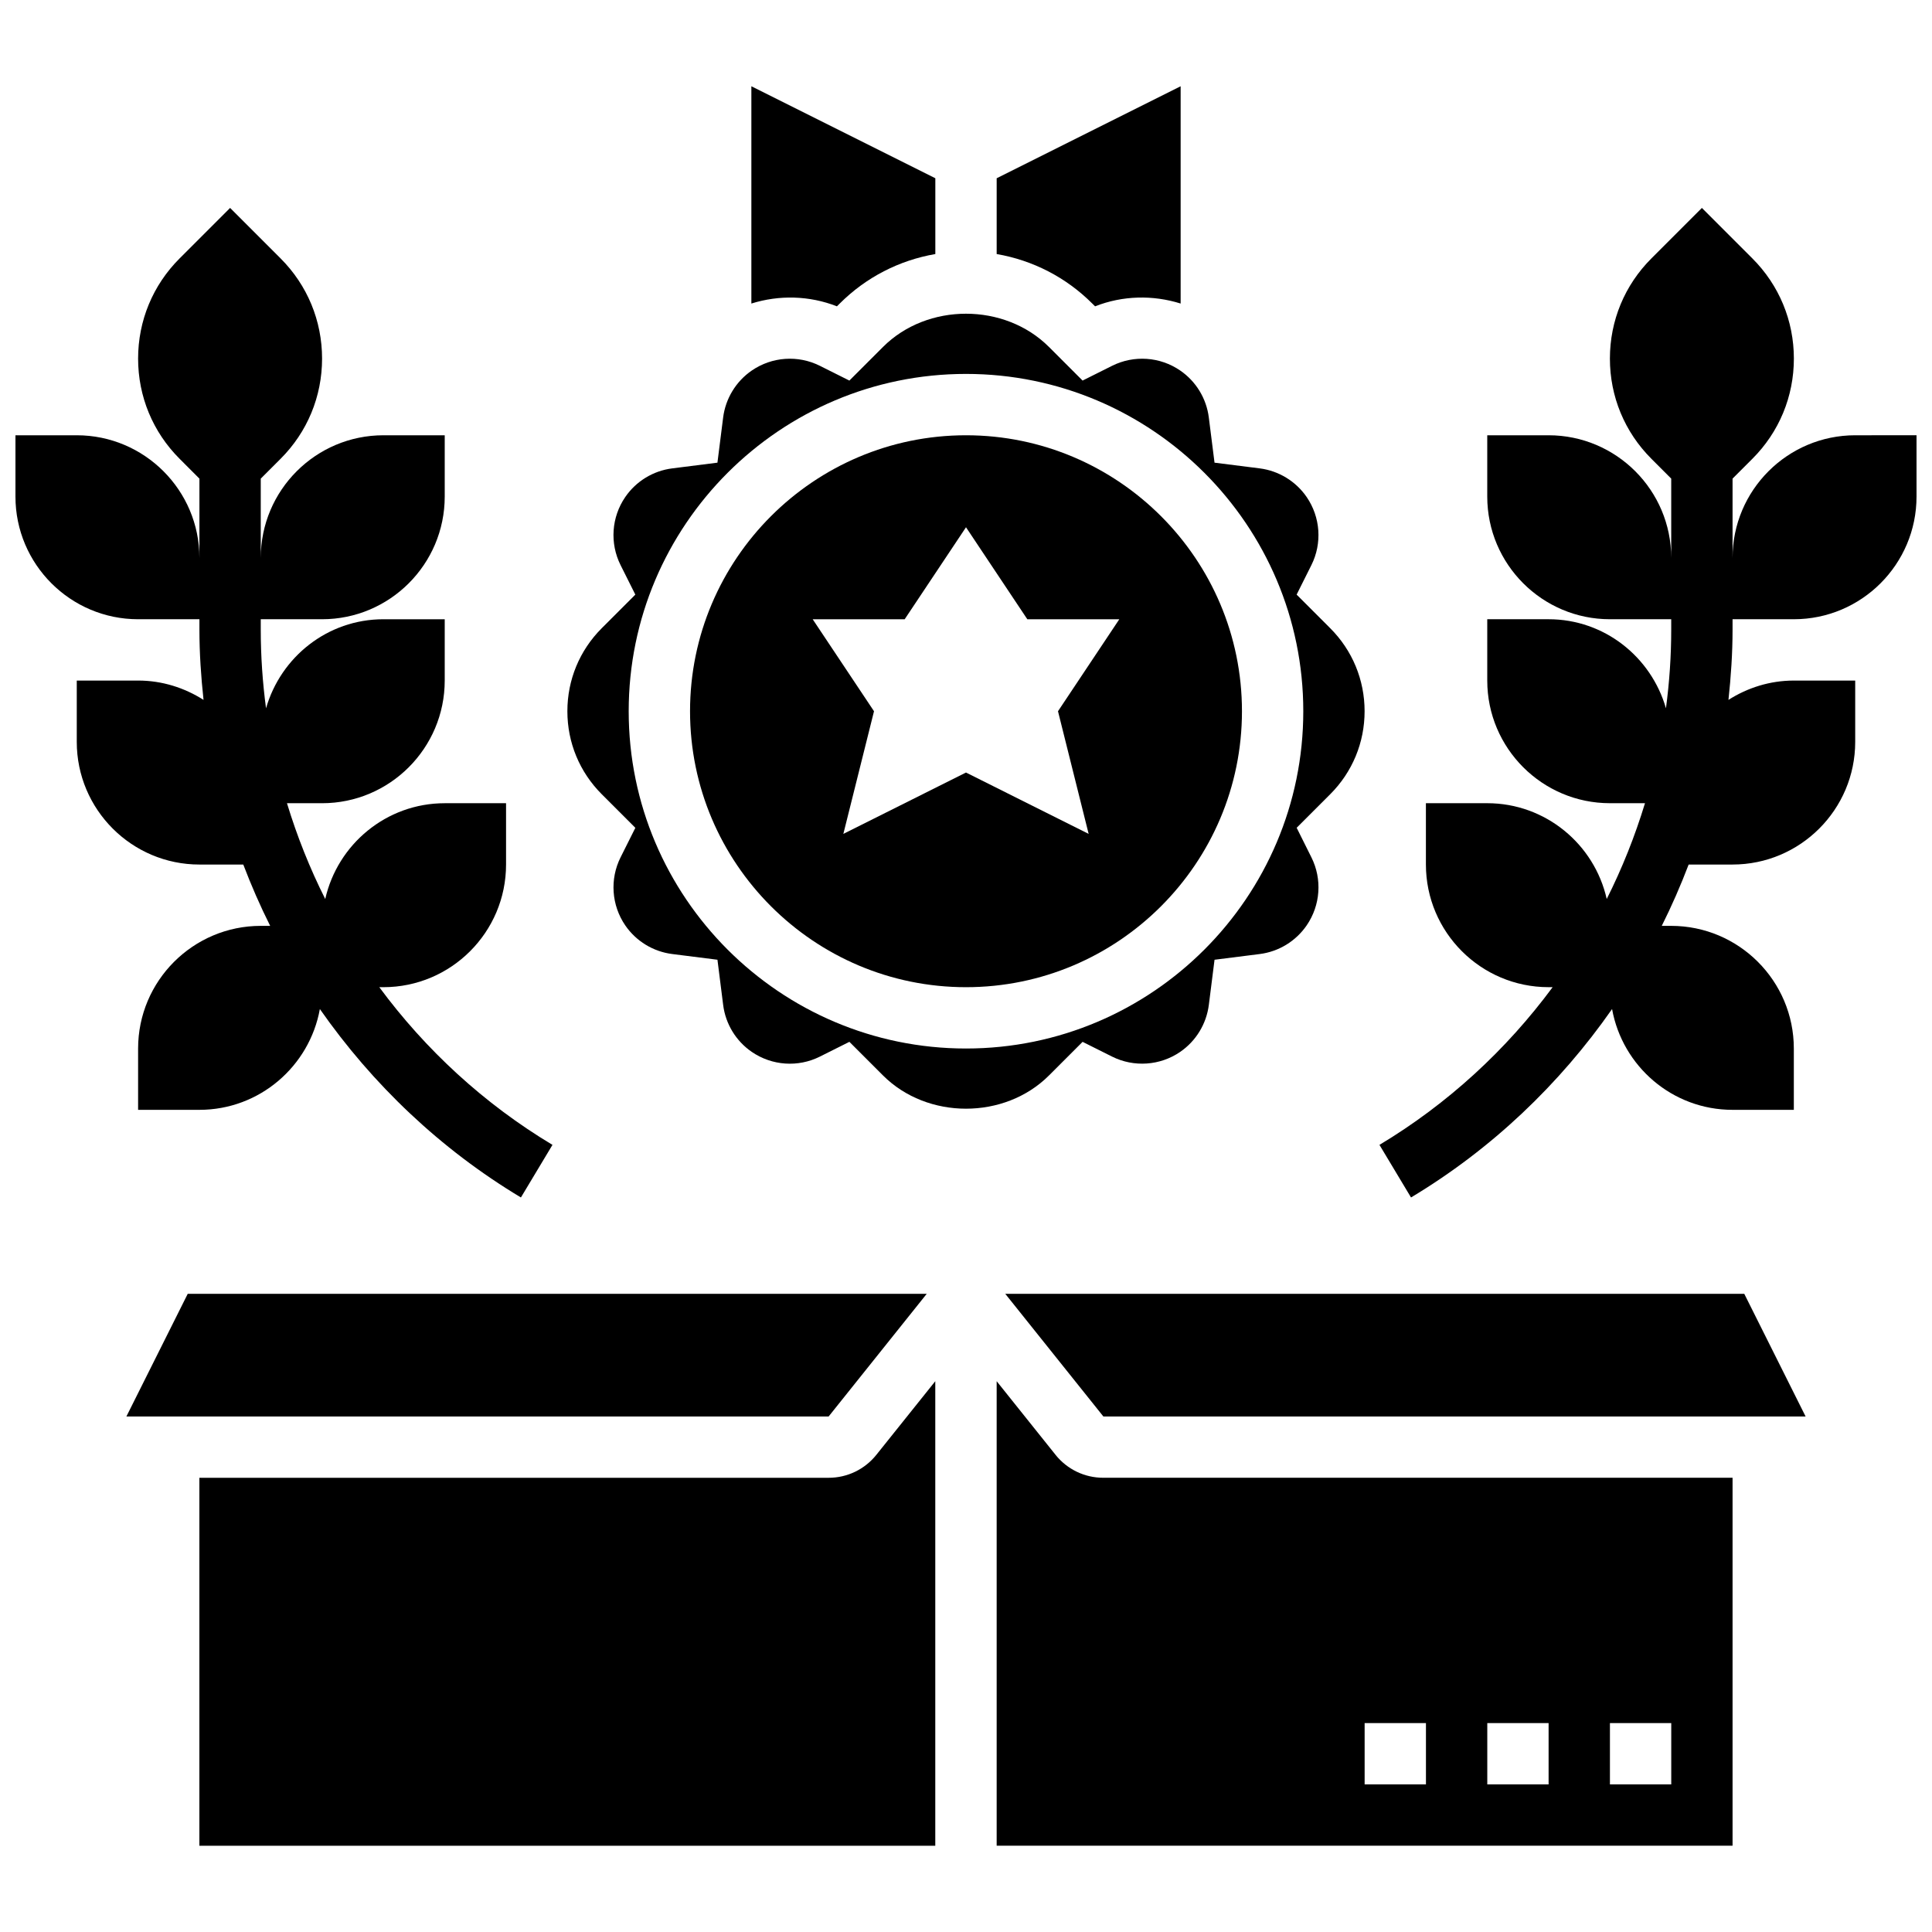
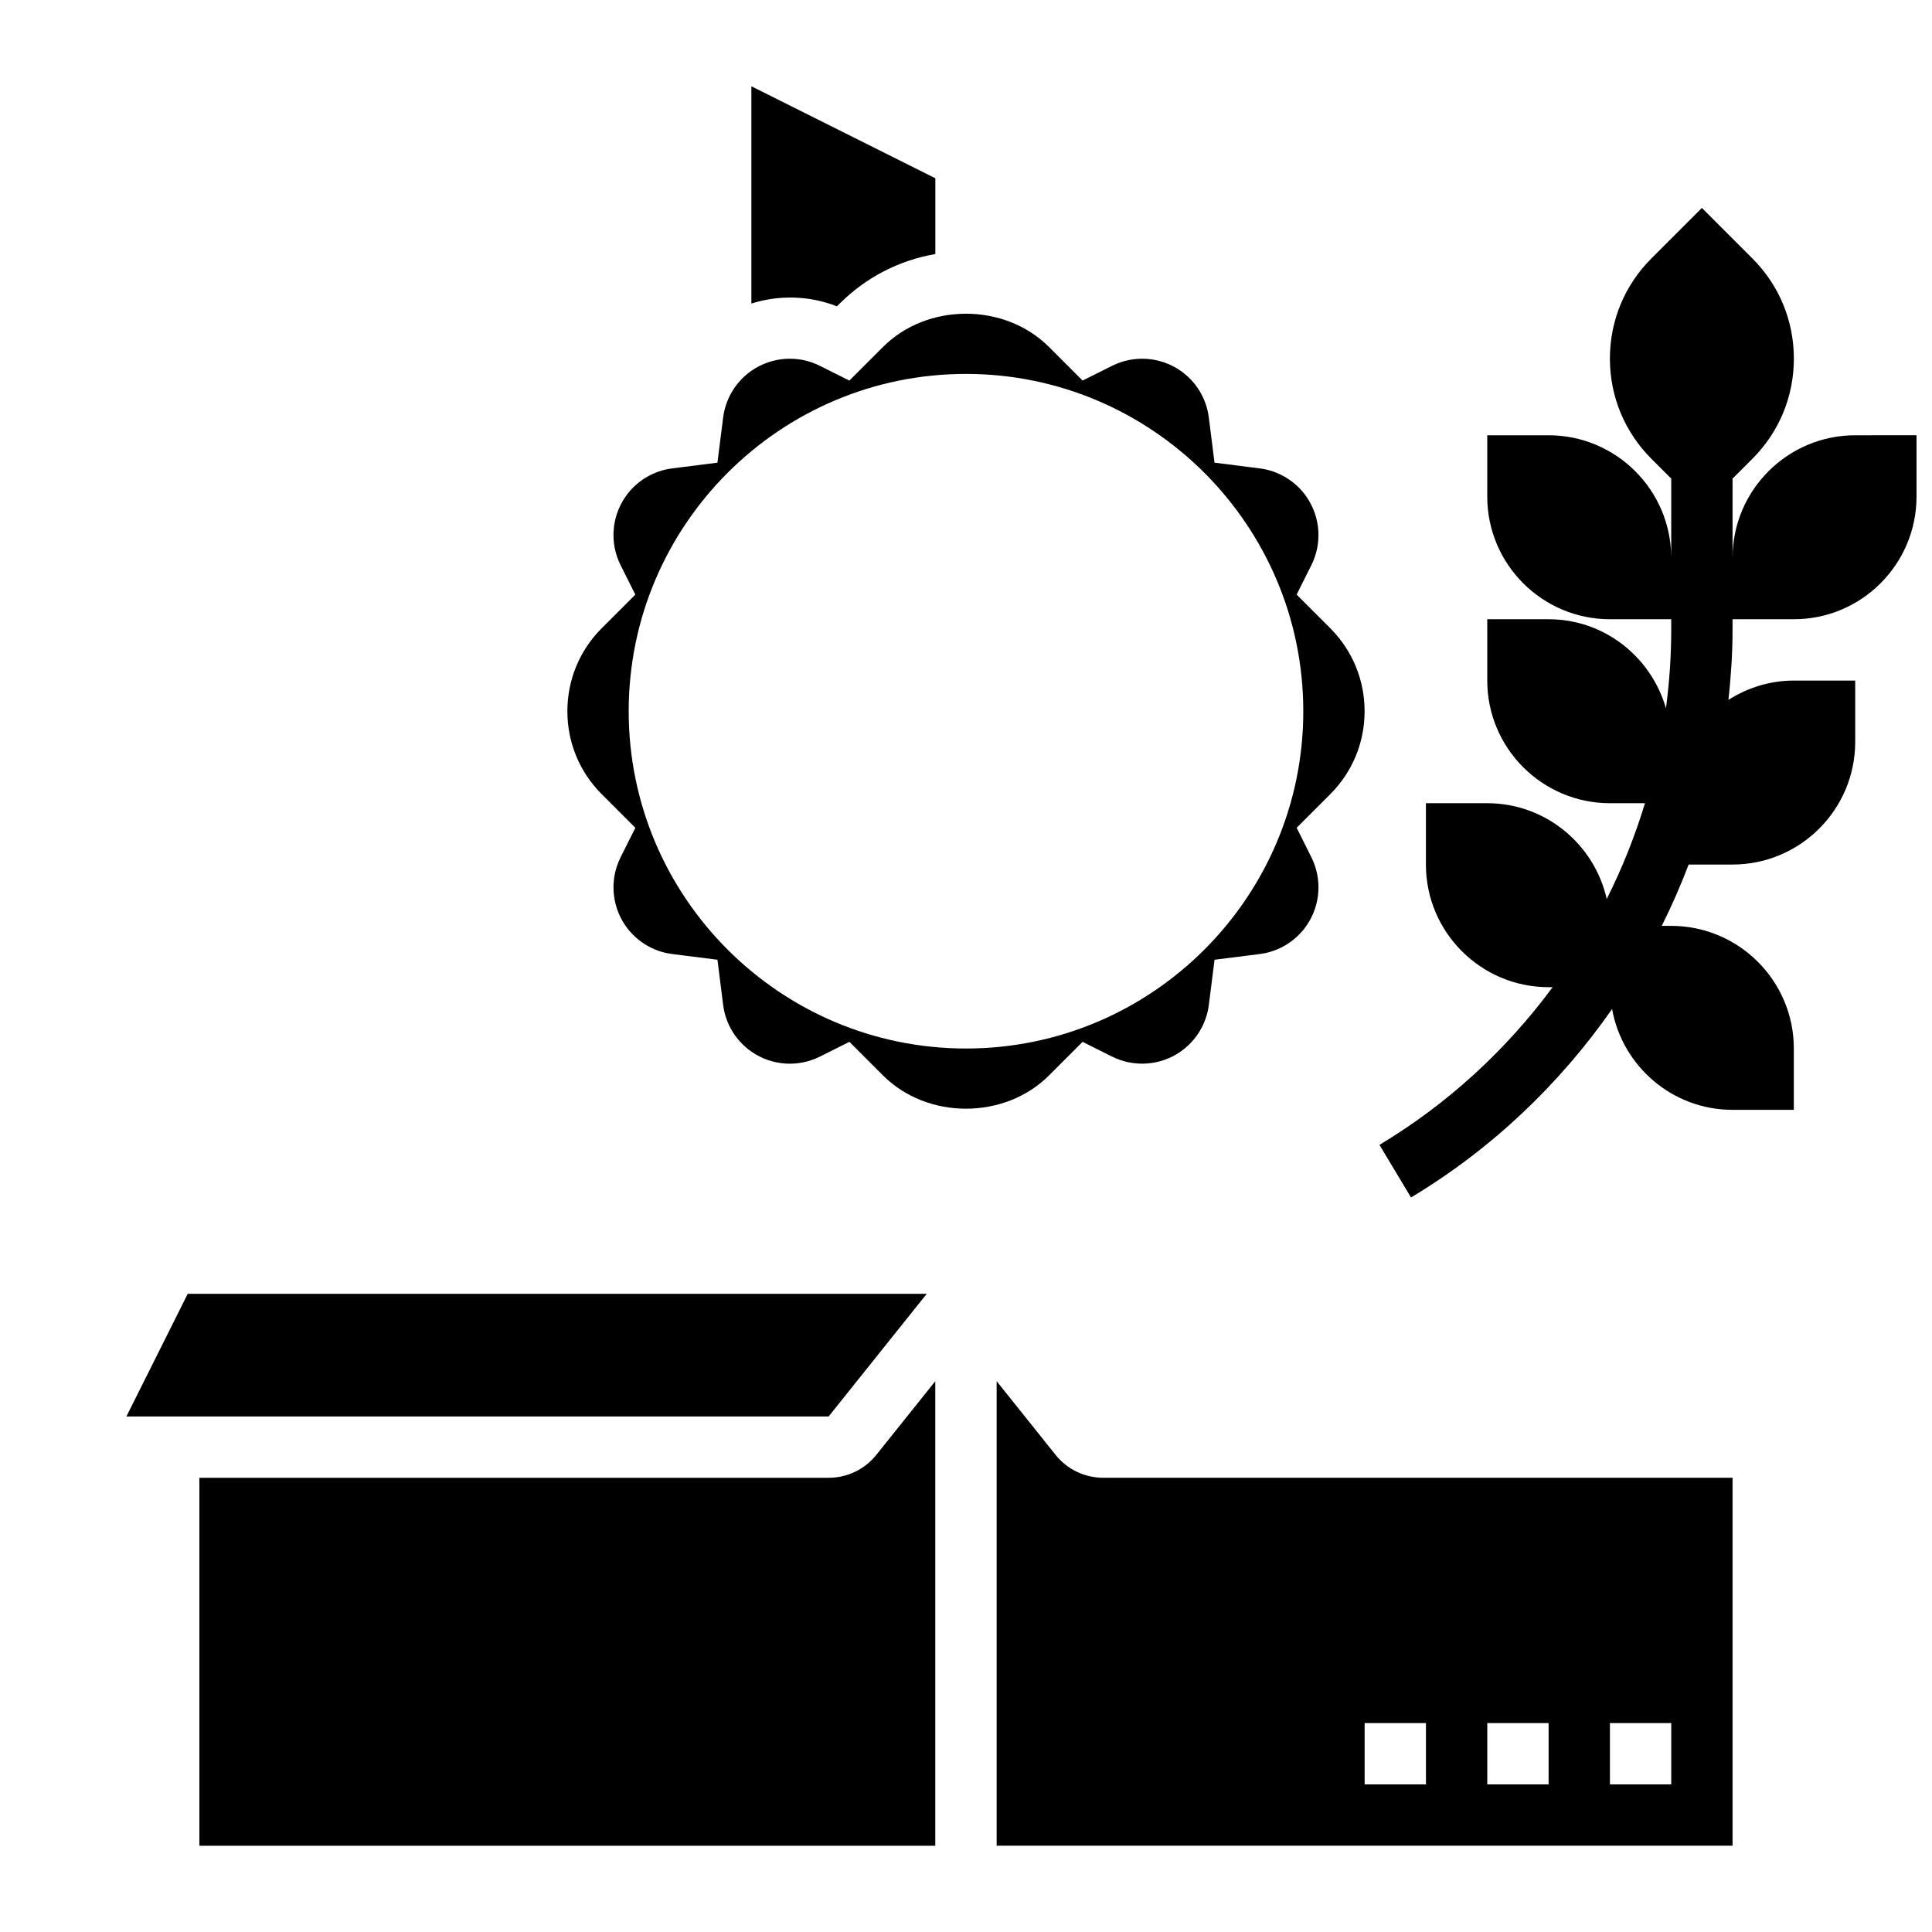
<svg xmlns="http://www.w3.org/2000/svg" width="800px" height="800px" version="1.1" viewBox="144 144 512 512">
  <defs>
    <clipPath id="b">
-       <path d="m148.09 199h142.91v263h-142.91z" />
-     </clipPath>
+       </clipPath>
    <clipPath id="a">
      <path d="m509 199h142.9v263h-142.9z" />
    </clipPath>
  </defs>
-   <path d="m400 259.35c-40.32 0-73.133 32.812-73.133 73.133 0 40.32 32.812 73.133 73.133 73.133s73.133-32.812 73.133-73.133c0-40.32-32.812-73.133-73.133-73.133zm32.504 105.64-32.504-16.262-32.504 16.262 8.125-32.504-16.25-24.379h24.379l16.25-24.379 16.25 24.379h24.379l-16.25 24.379z" />
-   <path d="m434.21 225.18c7.305-2.875 15.309-3.047 22.672-0.738v-57.582l-48.754 24.379v20.086c9.555 1.648 18.363 6.144 25.359 13.141z" />
  <path d="m430.9 420.1 7.816 3.91c5.785 2.883 12.699 2.414 18.047-1.25 4.184-2.875 6.949-7.41 7.59-12.449l1.512-11.969 11.961-1.512c5.047-0.633 9.582-3.406 12.457-7.598 3.664-5.34 4.144-12.246 1.25-18.031l-3.902-7.832 8.898-8.898c5.871-5.871 9.105-13.688 9.105-21.992 0-8.305-3.234-16.121-9.109-21.996l-8.906-8.906 3.91-7.816c2.894-5.785 2.414-12.699-1.25-18.047-2.875-4.184-7.41-6.949-12.449-7.59l-11.969-1.512-1.512-11.969c-0.633-5.047-3.398-9.582-7.59-12.457-5.34-3.664-12.246-4.144-18.047-1.242l-7.816 3.91-8.906-8.906c-11.75-11.75-32.242-11.75-43.992 0l-8.906 8.906-7.816-3.91c-5.793-2.902-12.699-2.422-18.047 1.25-4.184 2.875-6.949 7.41-7.59 12.449l-1.512 11.969-11.969 1.512c-5.047 0.633-9.582 3.398-12.457 7.59-3.664 5.34-4.144 12.254-1.242 18.047l3.91 7.816-8.906 8.906c-5.871 5.875-9.105 13.684-9.105 21.996s3.234 16.121 9.109 21.996l8.906 8.906-3.91 7.809c-2.902 5.793-2.422 12.711 1.242 18.055 2.875 4.184 7.41 6.949 12.449 7.582l11.977 1.512 1.512 11.969c0.633 5.047 3.398 9.582 7.59 12.457 5.348 3.664 12.262 4.144 18.047 1.242l7.816-3.91 8.906 8.906c11.75 11.75 32.242 11.75 43.992 0zm-120.29-87.621c0-49.285 40.102-89.387 89.387-89.387s89.387 40.102 89.387 89.387c0 49.285-40.102 89.387-89.387 89.387s-89.387-40.102-89.387-89.387z" />
  <path d="m365.79 225.18 0.723-0.715c6.996-6.996 15.805-11.488 25.359-13.141v-20.086l-48.754-24.379v57.582c7.363-2.309 15.367-2.129 22.672 0.738z" />
  <path d="m389.59 486.88h-195.84l-16.254 32.504h186.1z" />
  <path d="m363.59 535.63h-166.75v97.512h195.02v-123.11l-15.594 19.484c-3.102 3.887-7.727 6.113-12.684 6.113z" />
  <path d="m423.72 529.53-15.594-19.496v123.1h195.02v-97.512h-166.75c-4.957 0.008-9.578-2.219-12.684-6.094zm146.93 71.109h16.25v16.25h-16.25zm-32.504 0h16.25v16.25h-16.25zm-32.504 0h16.25v16.25h-16.25z" />
-   <path d="m410.41 486.88 25.996 32.504h186.1l-16.254-32.504z" />
  <g clip-path="url(#b)">
-     <path d="m208.47 373.11c2.113 5.535 4.477 10.961 7.125 16.25l-2.492 0.004c-17.926 0-32.504 14.578-32.504 32.504v16.25h16.25c15.941 0 29.172-11.555 31.918-26.711 13.93 19.934 31.926 37.121 53.281 49.934l8.363-13.938c-18.129-10.871-33.625-25.184-45.895-41.793l1.09 0.004c17.926 0 32.504-14.578 32.504-32.504v-16.25h-16.25c-15.473 0-28.398 10.891-31.668 25.387-4.094-8.141-7.477-16.633-10.141-25.387h9.301c17.926 0 32.504-14.578 32.504-32.504v-16.25h-16.25c-14.812 0-27.207 10.02-31.105 23.598-0.918-6.879-1.398-13.844-1.398-20.855v-2.746h16.25c17.926 0 32.504-14.578 32.504-32.504v-16.25h-16.25c-17.926 0-32.504 14.578-32.504 32.504v-21.016l5.25-5.25c7.102-7.094 11-16.527 11-26.555s-3.898-19.461-11-26.555l-13.375-13.375-13.375 13.375c-7.102 7.094-11.004 16.52-11.004 26.555s3.902 19.461 11.004 26.555l5.246 5.25v21.016c0-17.926-14.578-32.504-32.504-32.504h-16.25v16.25c0 17.926 14.578 32.504 32.504 32.504h16.25v2.746c0 6.258 0.422 12.465 1.09 18.625-5.031-3.195-10.953-5.121-17.34-5.121l-16.254 0.004v16.25c0 17.926 14.578 32.504 32.504 32.504z" />
-   </g>
+     </g>
  <g clip-path="url(#a)">
    <path d="m635.65 259.35c-17.926 0-32.504 14.578-32.504 32.504v-21.016l5.25-5.25c7.102-7.094 11-16.527 11-26.555s-3.902-19.461-11.004-26.555l-13.371-13.375-13.375 13.375c-7.106 7.094-11.004 16.52-11.004 26.555s3.902 19.461 11.004 26.555l5.246 5.25v21.016c0-17.926-14.578-32.504-32.504-32.504h-16.25v16.25c0 17.926 14.578 32.504 32.504 32.504h16.25v2.746c0 7.019-0.48 13.977-1.398 20.852-3.902-13.578-16.293-23.598-31.105-23.598h-16.25v16.25c0 17.926 14.578 32.504 32.504 32.504h9.297c-2.664 8.75-6.047 17.242-10.141 25.387-3.258-14.496-16.195-25.387-31.668-25.387h-16.25v16.25c0 17.926 14.578 32.504 32.504 32.504h1.082c-12.27 16.602-27.766 30.91-45.895 41.793l8.363 13.938c21.363-12.816 39.355-29.992 53.281-49.934 2.746 15.164 15.977 26.711 31.918 26.711h16.25v-16.25c0-17.926-14.578-32.504-32.504-32.504h-2.496c2.648-5.289 5.016-10.719 7.125-16.25l11.637-0.004c17.926 0 32.504-14.578 32.504-32.504v-16.25h-16.25c-6.387 0-12.312 1.918-17.34 5.121 0.664-6.172 1.086-12.371 1.086-18.629v-2.746h16.25c17.926 0 32.504-14.578 32.504-32.504v-16.25z" />
  </g>
</svg>